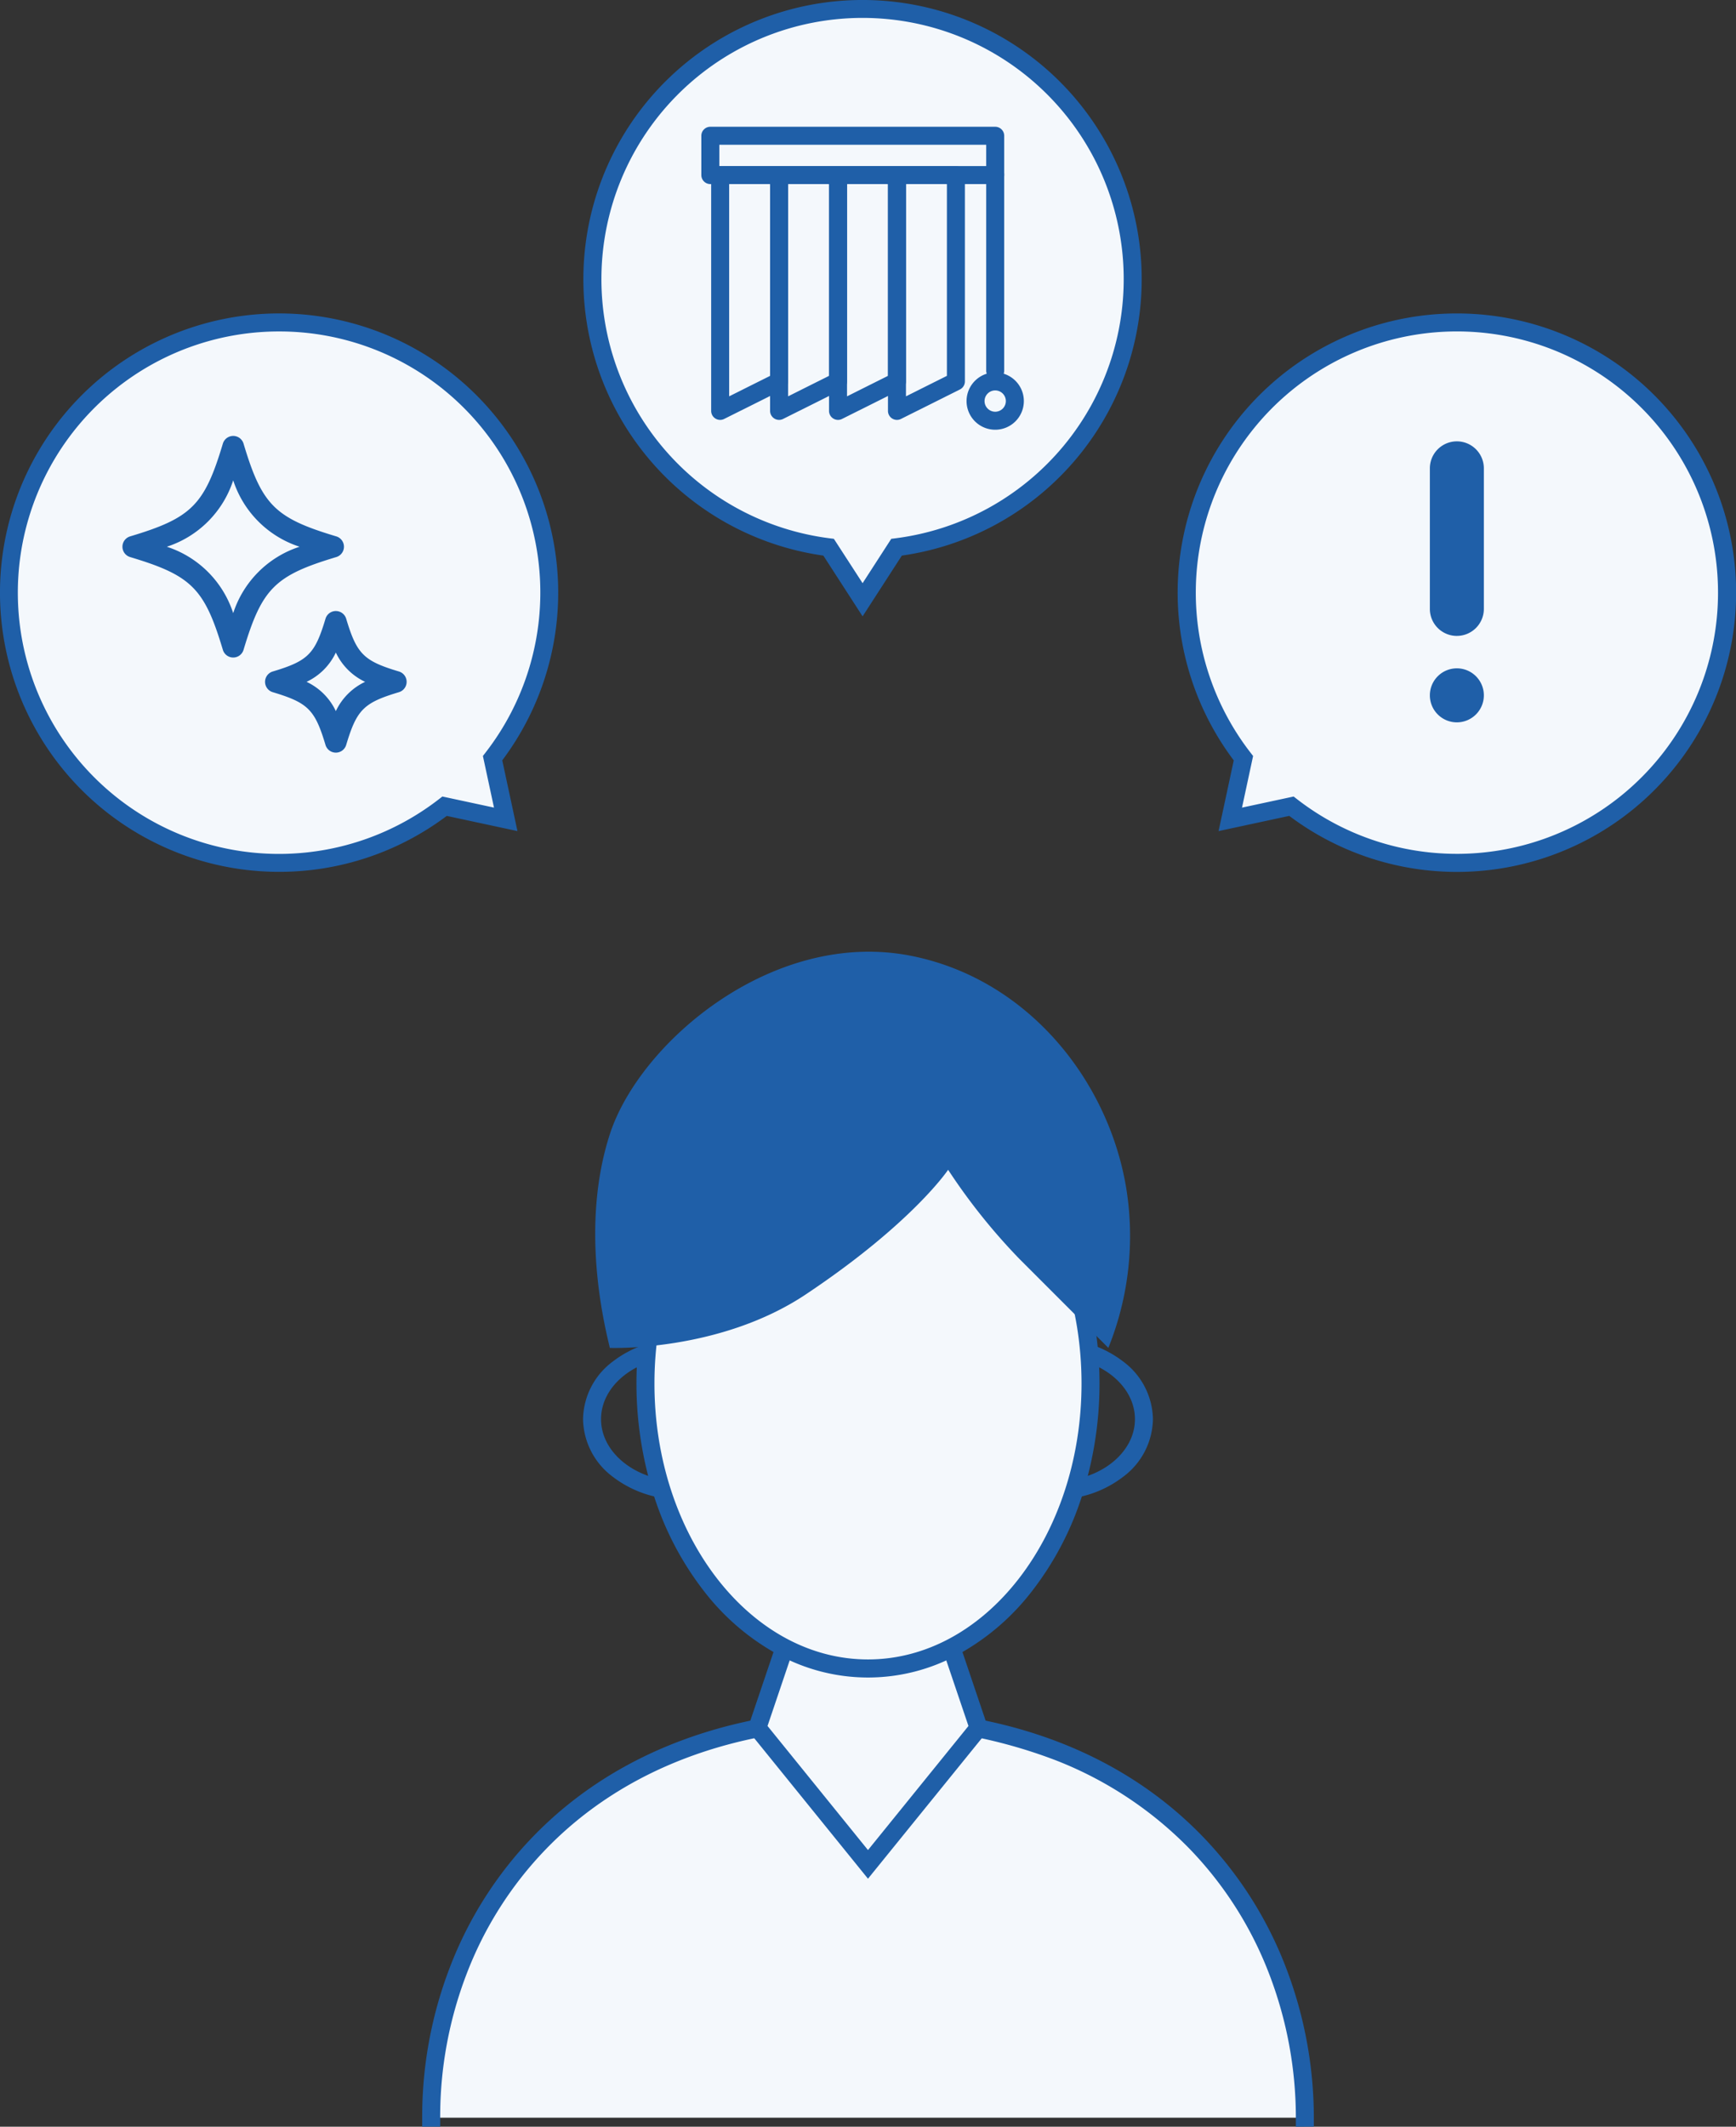
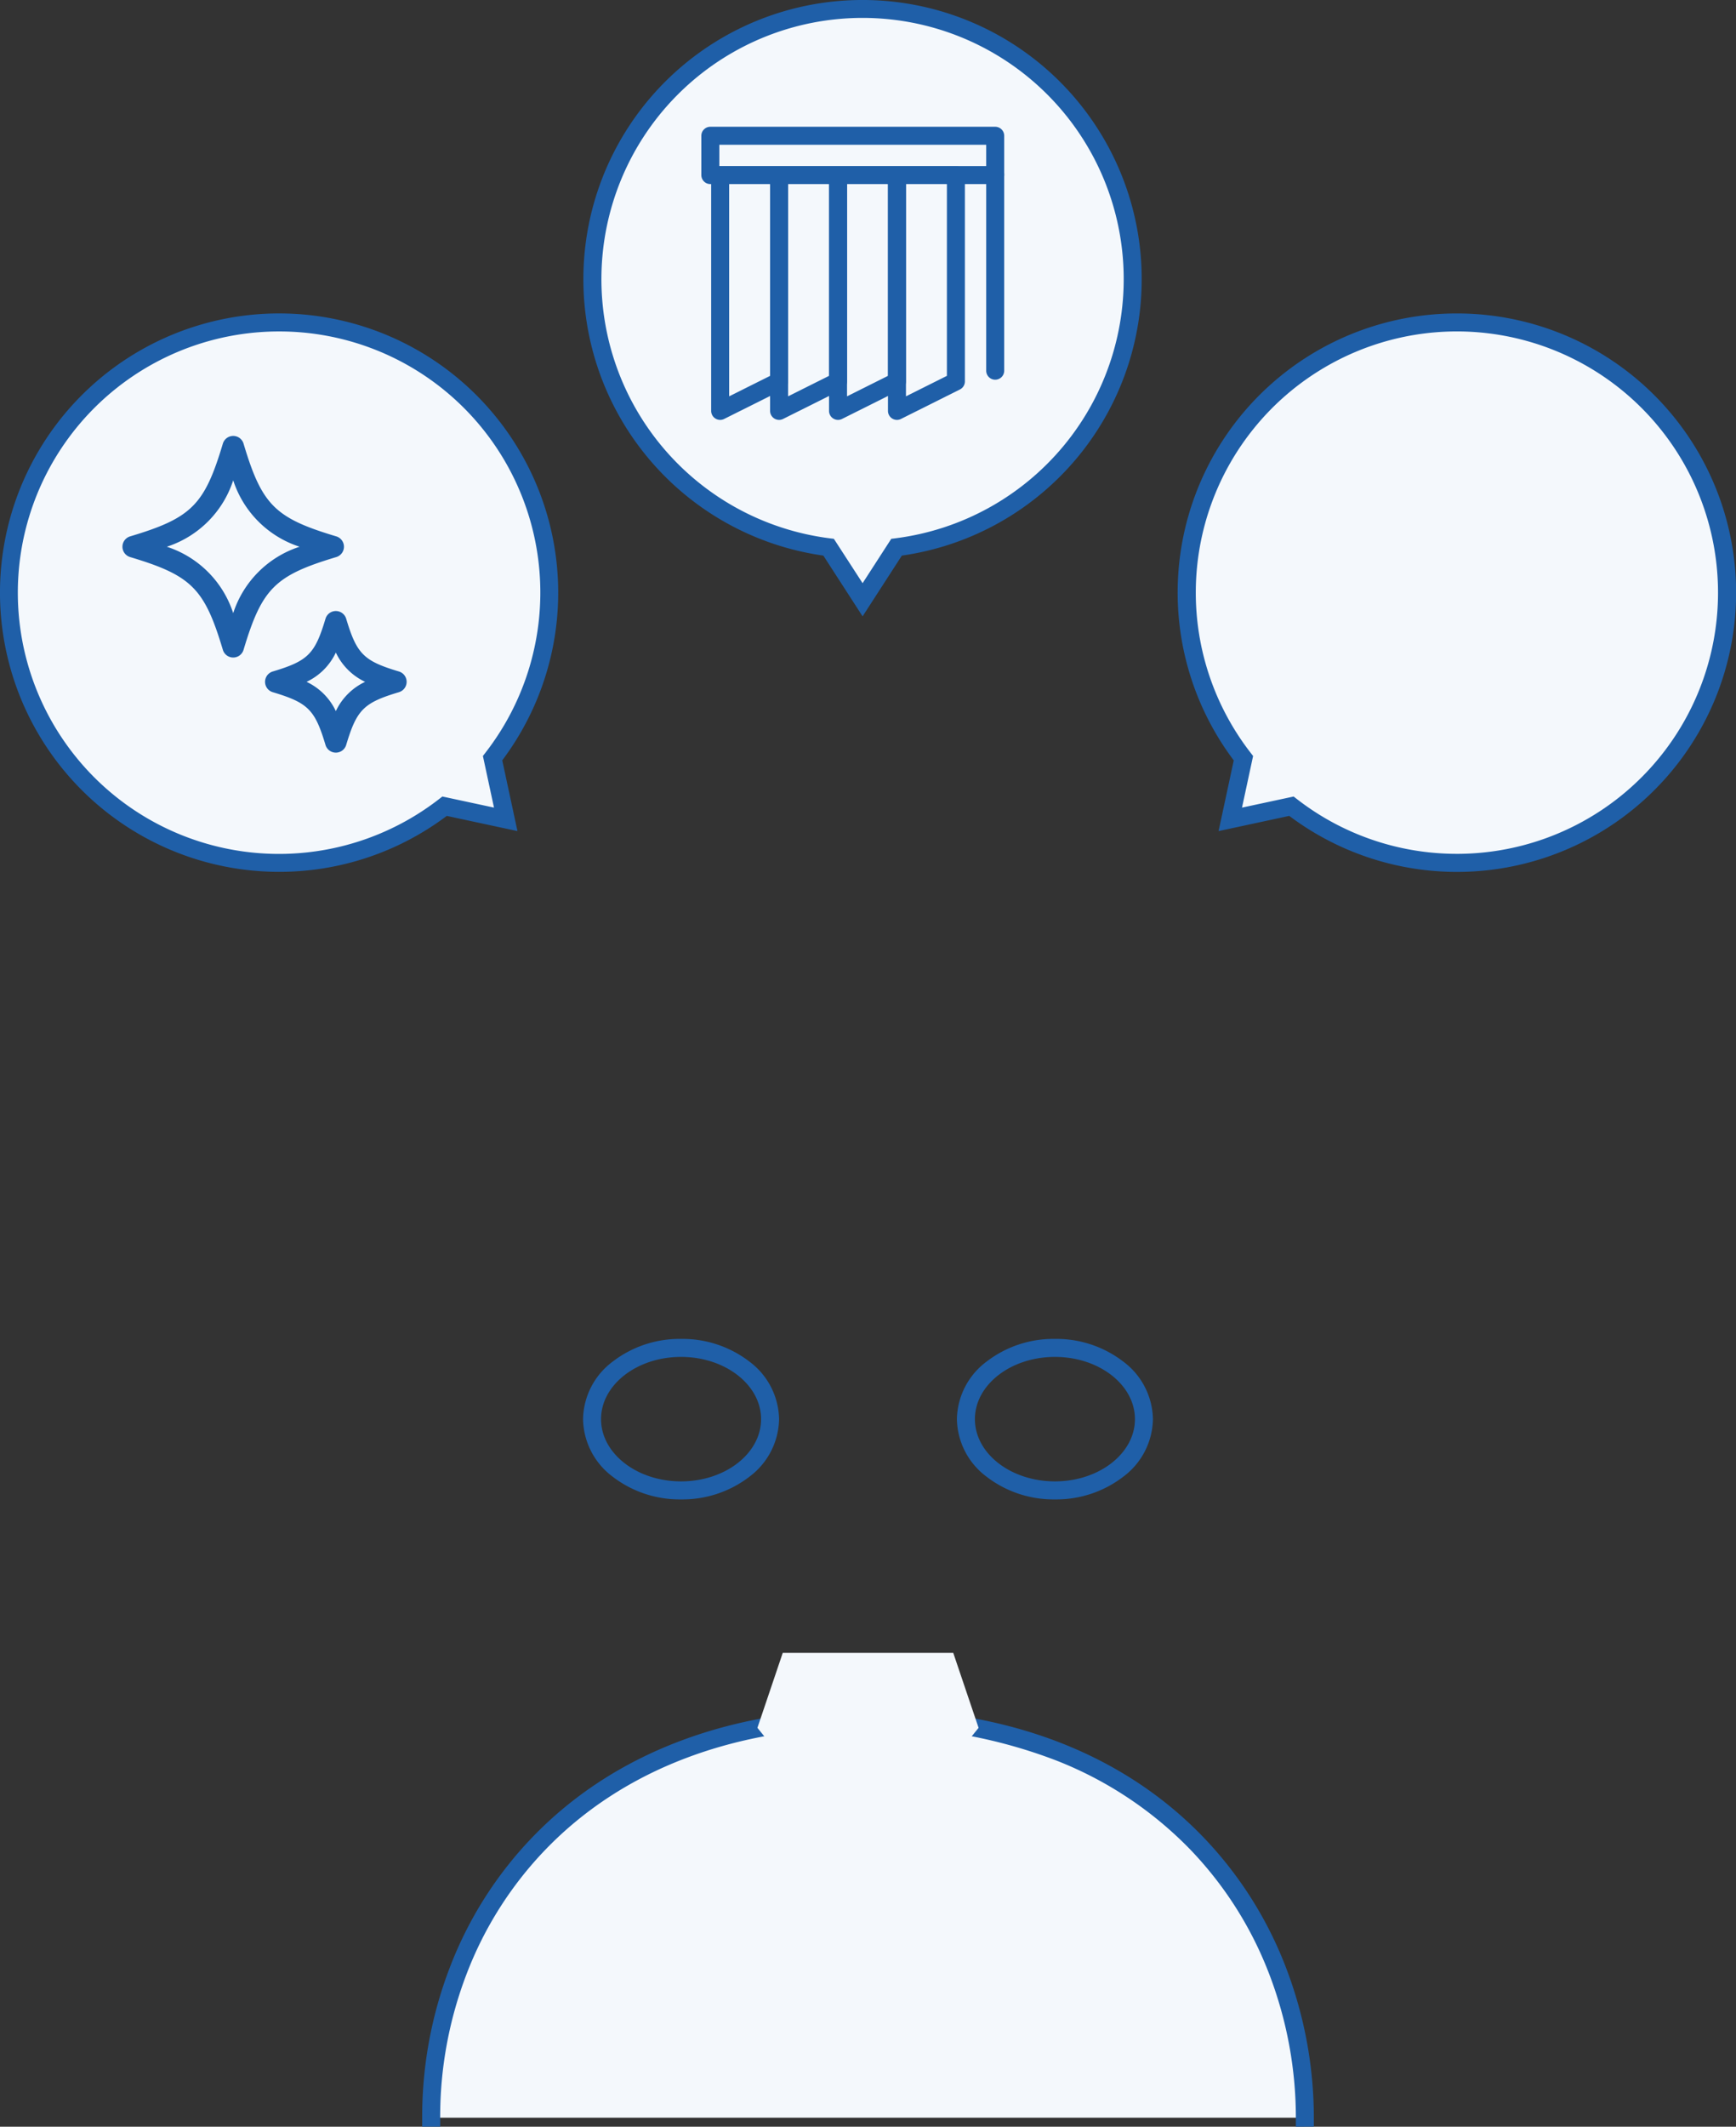
<svg xmlns="http://www.w3.org/2000/svg" width="192.901" height="236.234">
  <rect width="100%" height="100%" fill="#333333" stroke="none" />
  <defs>
    <style>.a{fill:#1f5fa8}.b{fill:#f4f8fc}</style>
  </defs>
  <path class="a" d="M117.221 148.725a12.194 12.194 0 017.619 2.537 8.144 8.144 0 013.272 6.376 8.144 8.144 0 01-3.272 6.376 12.194 12.194 0 01-7.619 2.537 12.194 12.194 0 01-7.619-2.537 8.144 8.144 0 01-3.272-6.376 8.144 8.144 0 013.272-6.376 12.194 12.194 0 017.619-2.537zm0 15.826c4.9 0 8.891-3.1 8.891-6.913s-3.988-6.913-8.891-6.913-8.891 3.1-8.891 6.913 3.989 6.913 8.891 6.913zM75.678 148.725a12.194 12.194 0 017.619 2.537 8.144 8.144 0 013.272 6.376 8.144 8.144 0 01-3.272 6.376 12.194 12.194 0 01-7.619 2.537 12.194 12.194 0 01-7.619-2.537 8.144 8.144 0 01-3.272-6.376 8.144 8.144 0 013.272-6.376 12.194 12.194 0 017.619-2.537zm0 15.826c4.9 0 8.891-3.1 8.891-6.913s-3.988-6.913-8.891-6.913-8.891 3.1-8.891 6.913 3.989 6.913 8.891 6.913z" />
  <path class="b" d="M47.909 235.231c0-22.2 15.9-44.4 48.541-44.4s48.468 22.2 48.541 44.4" />
  <path class="a" d="M143.994 236.235v-1a44.6 44.6 0 00-2.958-15.947 41.111 41.111 0 00-8.818-13.886 42.116 42.116 0 00-14.791-9.826 56.334 56.334 0 00-20.974-3.744c-14.826 0-27.2 4.693-35.792 13.57a40.994 40.994 0 00-8.821 13.885 44.249 44.249 0 00-2.928 15.944v1h-2v-1a46.241 46.241 0 013.061-16.662 42.983 42.983 0 019.25-14.558c8.976-9.276 21.849-14.18 37.23-14.18s28.237 4.9 37.2 14.18a43.1 43.1 0 019.246 14.558 46.6 46.6 0 013.092 16.659v1z" />
  <path class="b" d="M105.923 183.599l2.815 8.327-12.289 15.171-12.287-15.172 2.815-8.327" />
-   <path class="a" d="M96.449 208.685l-13.411-16.558 3.312-9.8 1.895.641-2.959 8.752 11.163 13.784 11.165-13.784-2.959-8.744 1.895-.641 3.312 9.8z" />
-   <path class="b" d="M121.178 153.681c0 17.484-11.07 31.652-24.728 31.652s-24.729-14.168-24.729-31.652 11.07-31.652 24.728-31.652 24.728 14.17 24.728 31.652" />
-   <path class="a" d="M96.449 121.029a21.022 21.022 0 0110.1 2.608 26.3 26.3 0 018.172 7.047 34.154 34.154 0 015.461 10.363 41.028 41.028 0 010 25.269 34.154 34.154 0 01-5.461 10.363 26.305 26.305 0 01-8.17 7.05 20.867 20.867 0 01-20.2 0 26.305 26.305 0 01-8.175-7.05 34.154 34.154 0 01-5.461-10.363 41.028 41.028 0 010-25.269 34.154 34.154 0 015.461-10.363 26.3 26.3 0 018.172-7.047 21.022 21.022 0 0110.101-2.608zm0 63.3c13.084 0 23.728-13.751 23.728-30.652s-10.644-30.648-23.728-30.648-23.728 13.751-23.728 30.652 10.645 30.648 23.728 30.648z" />
-   <path class="a" d="M105.352 129.941s-3.957 5.935-15.826 13.848c-9.6 6.4-21.761 5.935-21.761 5.935-.645-2.726-3.312-13.518 0-23.739s18.234-22.93 33.631-19.781c12.892 2.635 21.761 13.846 23.739 25.716a33.23 33.23 0 01-1.978 17.8l-9.891-9.891a67.1 67.1 0 01-7.913-9.891" />
  <g>
    <path class="b" d="M125.866 31.015a30.016 30.016 0 10-33.788 29.771l3.772 5.836 3.772-5.836a30.014 30.014 0 0026.244-29.771" />
    <path class="a" d="M95.85-.001a31.012 31.012 0 014.362 61.716l-4.362 6.748-4.362-6.748A31.011 31.011 0 0195.85-.001zm0 64.78l3.184-4.927.462-.058a29.018 29.018 0 10-7.3 0l.462.058z" />
    <path class="b" d="M183.11 44.61a30.013 30.013 0 00-44.94 39.608l-1.459 6.793 6.793-1.459A30.013 30.013 0 00183.11 44.61" />
    <path class="a" d="M161.886 34.818a31.017 31.017 0 11-18.626 55.81l-7.855 1.69 1.687-7.855a31 31 0 0124.794-49.645zm.011 60.027a29.015 29.015 0 10-22.941-11.24l.286.368-1.232 5.736 5.736-1.232.368.286a28.944 28.944 0 0017.782 6.081z" />
    <path class="b" d="M54.735 84.217a30.017 30.017 0 10-5.336 5.335l6.793 1.459z" />
    <path class="a" d="M30.999 96.844a31.014 31.014 0 1124.81-12.386l1.69 7.859-7.855-1.687a30.942 30.942 0 01-18.645 6.214zm.016-60.027a29.018 29.018 0 1017.772 51.945l.368-.286 5.736 1.232-1.232-5.736.286-.368a29 29 0 00-22.93-46.787z" />
    <path class="a" d="M25.913 73.037a1.2 1.2 0 01-1.15-.857c-2.039-6.816-3.482-8.26-10.3-10.3a1.2 1.2 0 010-2.3c6.817-2.039 8.26-3.483 10.3-10.3a1.2 1.2 0 012.3 0c2.039 6.816 3.482 8.26 10.3 10.3a1.2 1.2 0 010 2.3c-6.818 2.044-8.257 3.484-10.3 10.3a1.2 1.2 0 01-1.15.857m-7.377-12.306a11.478 11.478 0 017.377 7.377 11.476 11.476 0 017.376-7.377 11.476 11.476 0 01-7.376-7.377 11.478 11.478 0 01-7.377 7.377M37.318 83.602a1.2 1.2 0 01-1.15-.856c-1.172-3.919-1.939-4.685-5.858-5.858a1.2 1.2 0 010-2.3c3.919-1.173 4.686-1.939 5.858-5.858a1.2 1.2 0 012.3 0c1.173 3.919 1.939 4.685 5.858 5.858a1.2 1.2 0 010 2.3c-3.919 1.173-4.685 1.939-5.858 5.858a1.2 1.2 0 01-1.15.856m-3.253-7.864a6.776 6.776 0 013.253 3.254 6.781 6.781 0 013.253-3.254 6.781 6.781 0 01-3.253-3.254 6.776 6.776 0 01-3.253 3.254M80.023 46.642a1 1 0 01-1-1v-26.2a1 1 0 011-1h6.549a1 1 0 011 1v22.925a1 1 0 01-.553.894l-6.549 3.274a1 1 0 01-.447.107zm1-26.2v23.582l4.549-2.274v-21.3z" />
    <path class="a" d="M86.571 46.642a1 1 0 01-1-1v-26.2a1 1 0 011-1h6.549a1 1 0 011 1v22.925a1 1 0 01-.553.894l-6.549 3.274a1 1 0 01-.447.107zm1-26.2v23.582l4.549-2.274v-21.3z" />
    <path class="a" d="M93.12 46.642a1 1 0 01-1-1v-26.2a1 1 0 011-1h6.549a1 1 0 011 1v22.925a1 1 0 01-.553.894l-6.549 3.274a1 1 0 01-.447.107zm1-26.2v23.582l4.549-2.274v-21.3z" />
    <path class="a" d="M99.669 46.642a1 1 0 01-1-1v-26.2a1 1 0 011-1h6.549a1 1 0 011 1v22.925a1 1 0 01-.553.894l-6.549 3.274a1 1 0 01-.447.107zm1-26.2v23.582l4.549-2.274v-21.3z" />
    <path class="a" d="M78.931 14.081h31.654a1 1 0 011 1v4.366a1 1 0 01-1 1H78.931a1 1 0 01-1-1v-4.366a1 1 0 011-1zm30.654 2H79.931v2.366h29.654z" />
    <path class="a" d="M110.585 42.177a1 1 0 01-1-1V19.355a1 1 0 011-1 1 1 0 011 1v21.822a1 1 0 01-1 1z" />
-     <path class="a" d="M110.585 41.368a3.183 3.183 0 11-3.183 3.183 3.186 3.186 0 013.183-3.183zm0 4.366a1.183 1.183 0 10-1.183-1.183 1.184 1.184 0 001.183 1.183zM164.883 77.238a3 3 0 11-3-3 3 3 0 013 3M161.883 70.637a3 3 0 01-3-3V52.025a3 3 0 016 0v15.61a3 3 0 01-3 3" />
  </g>
</svg>